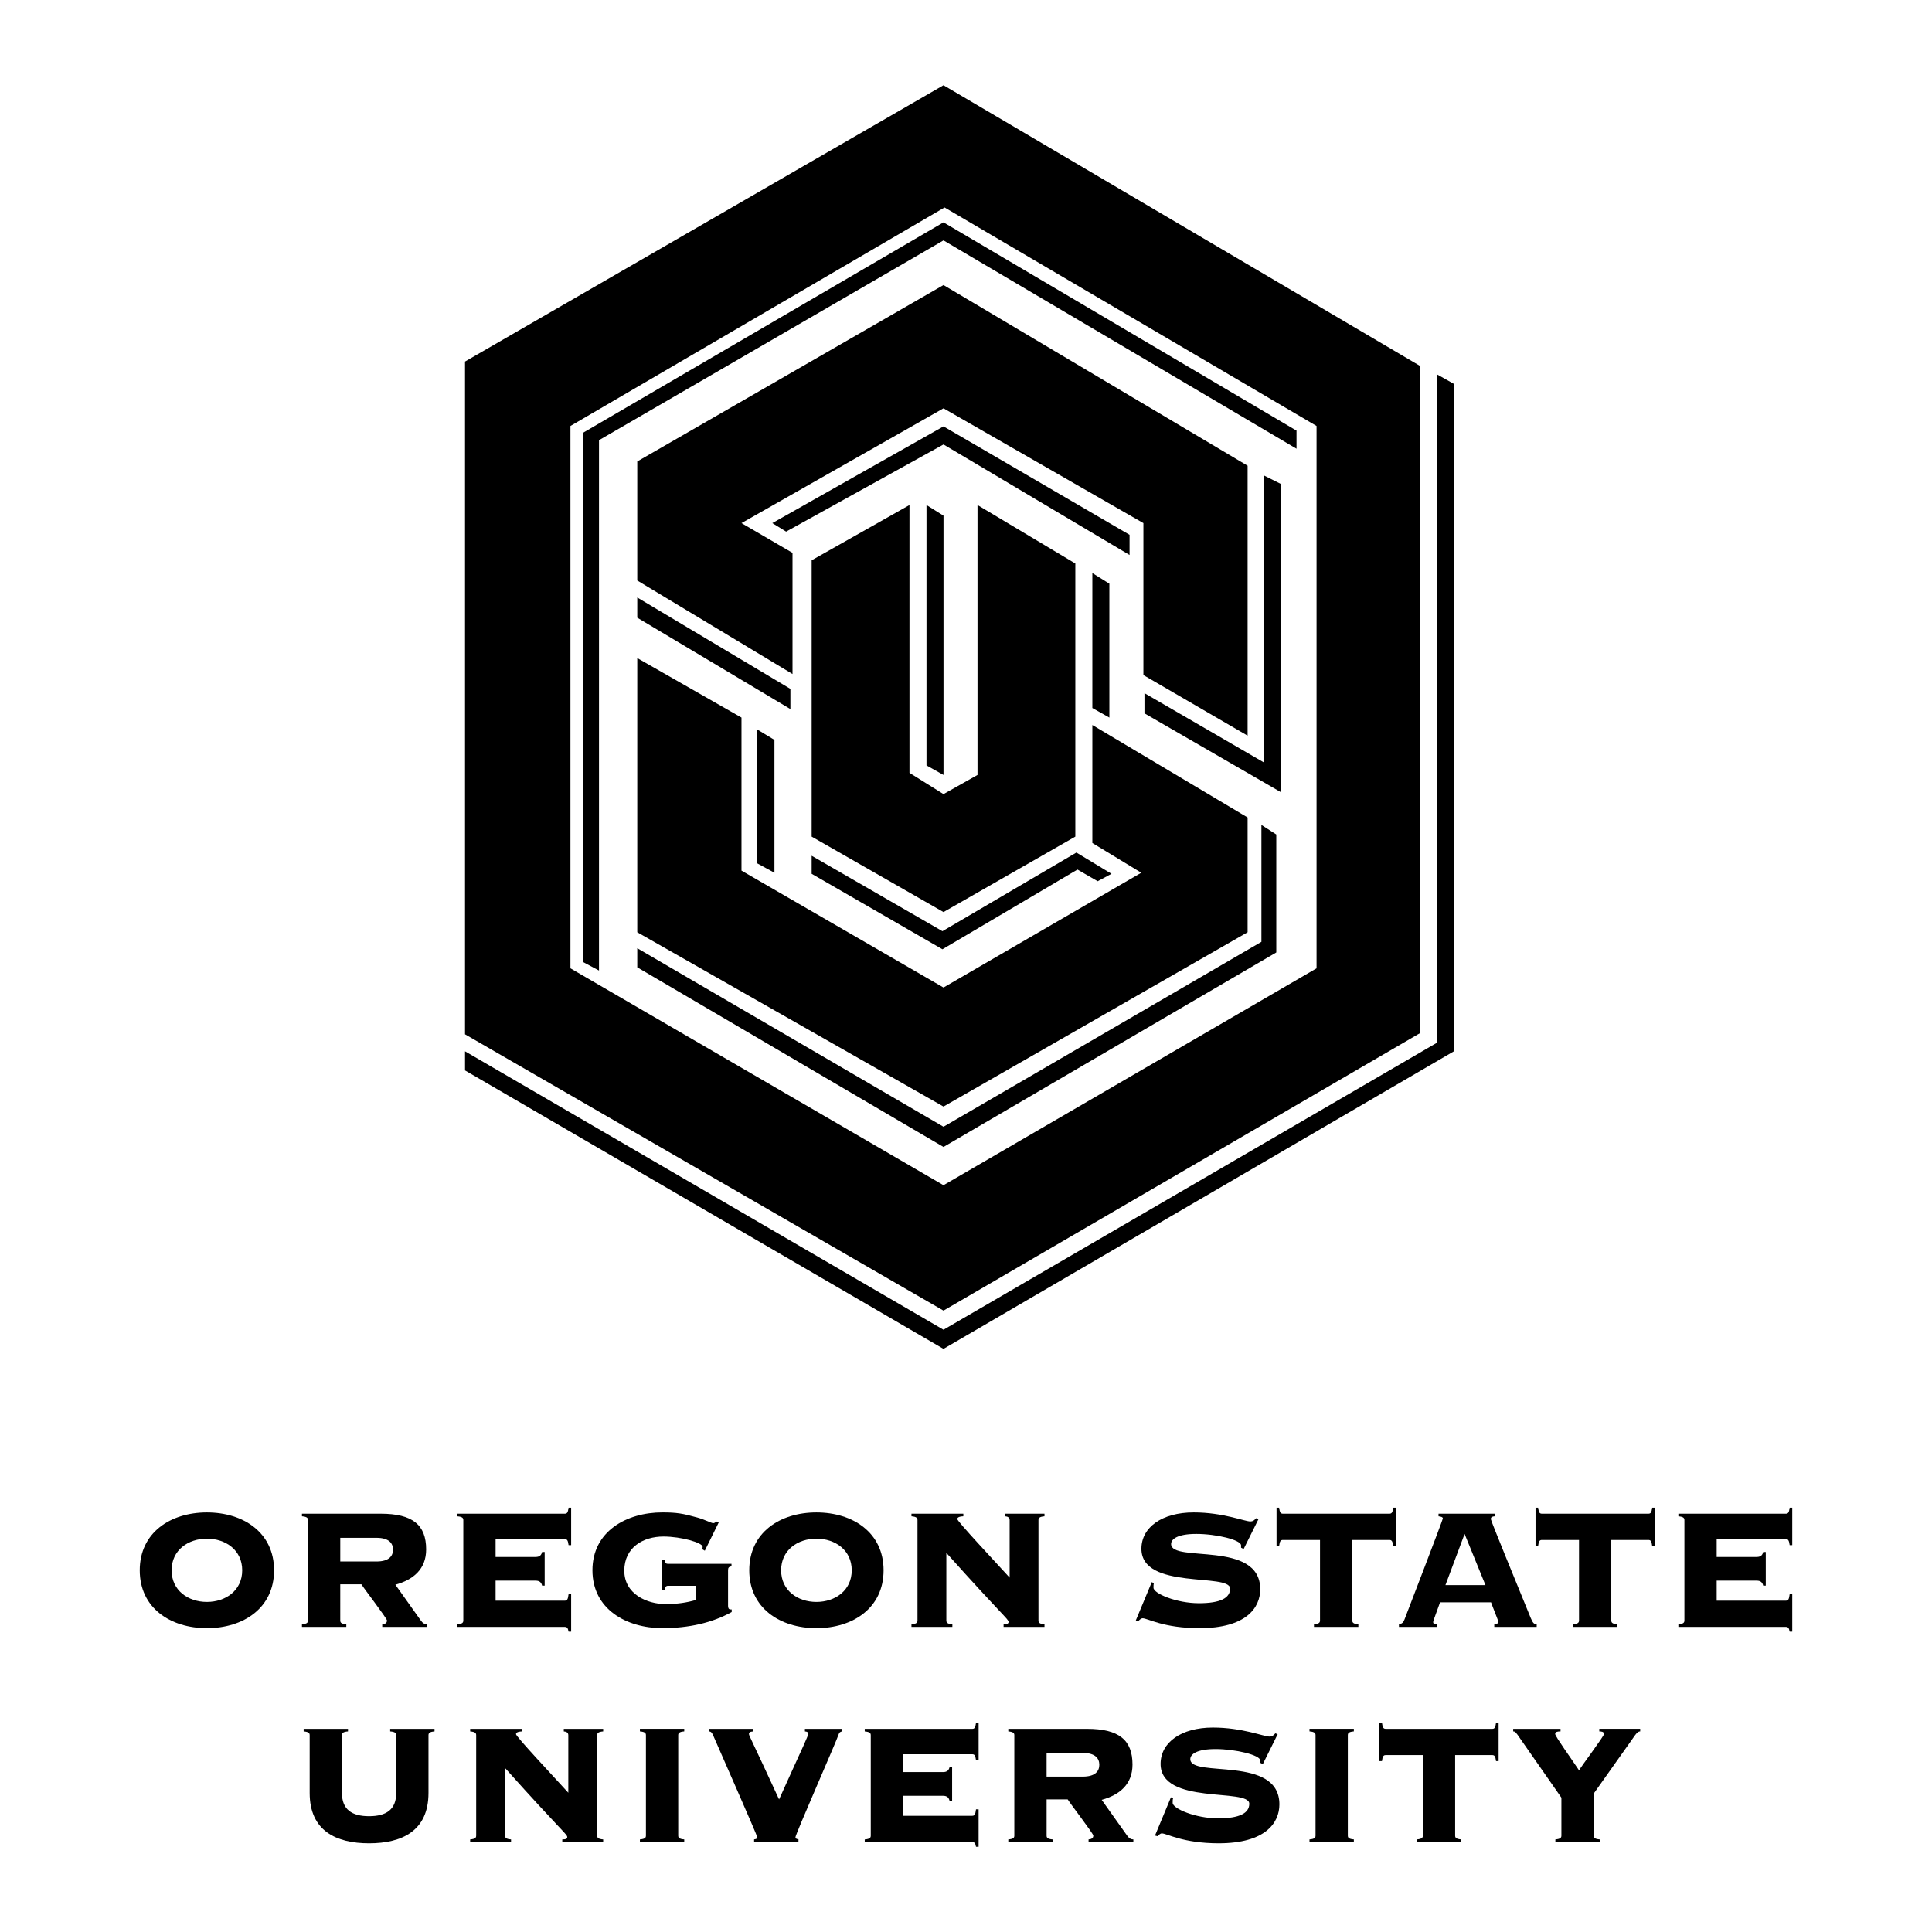
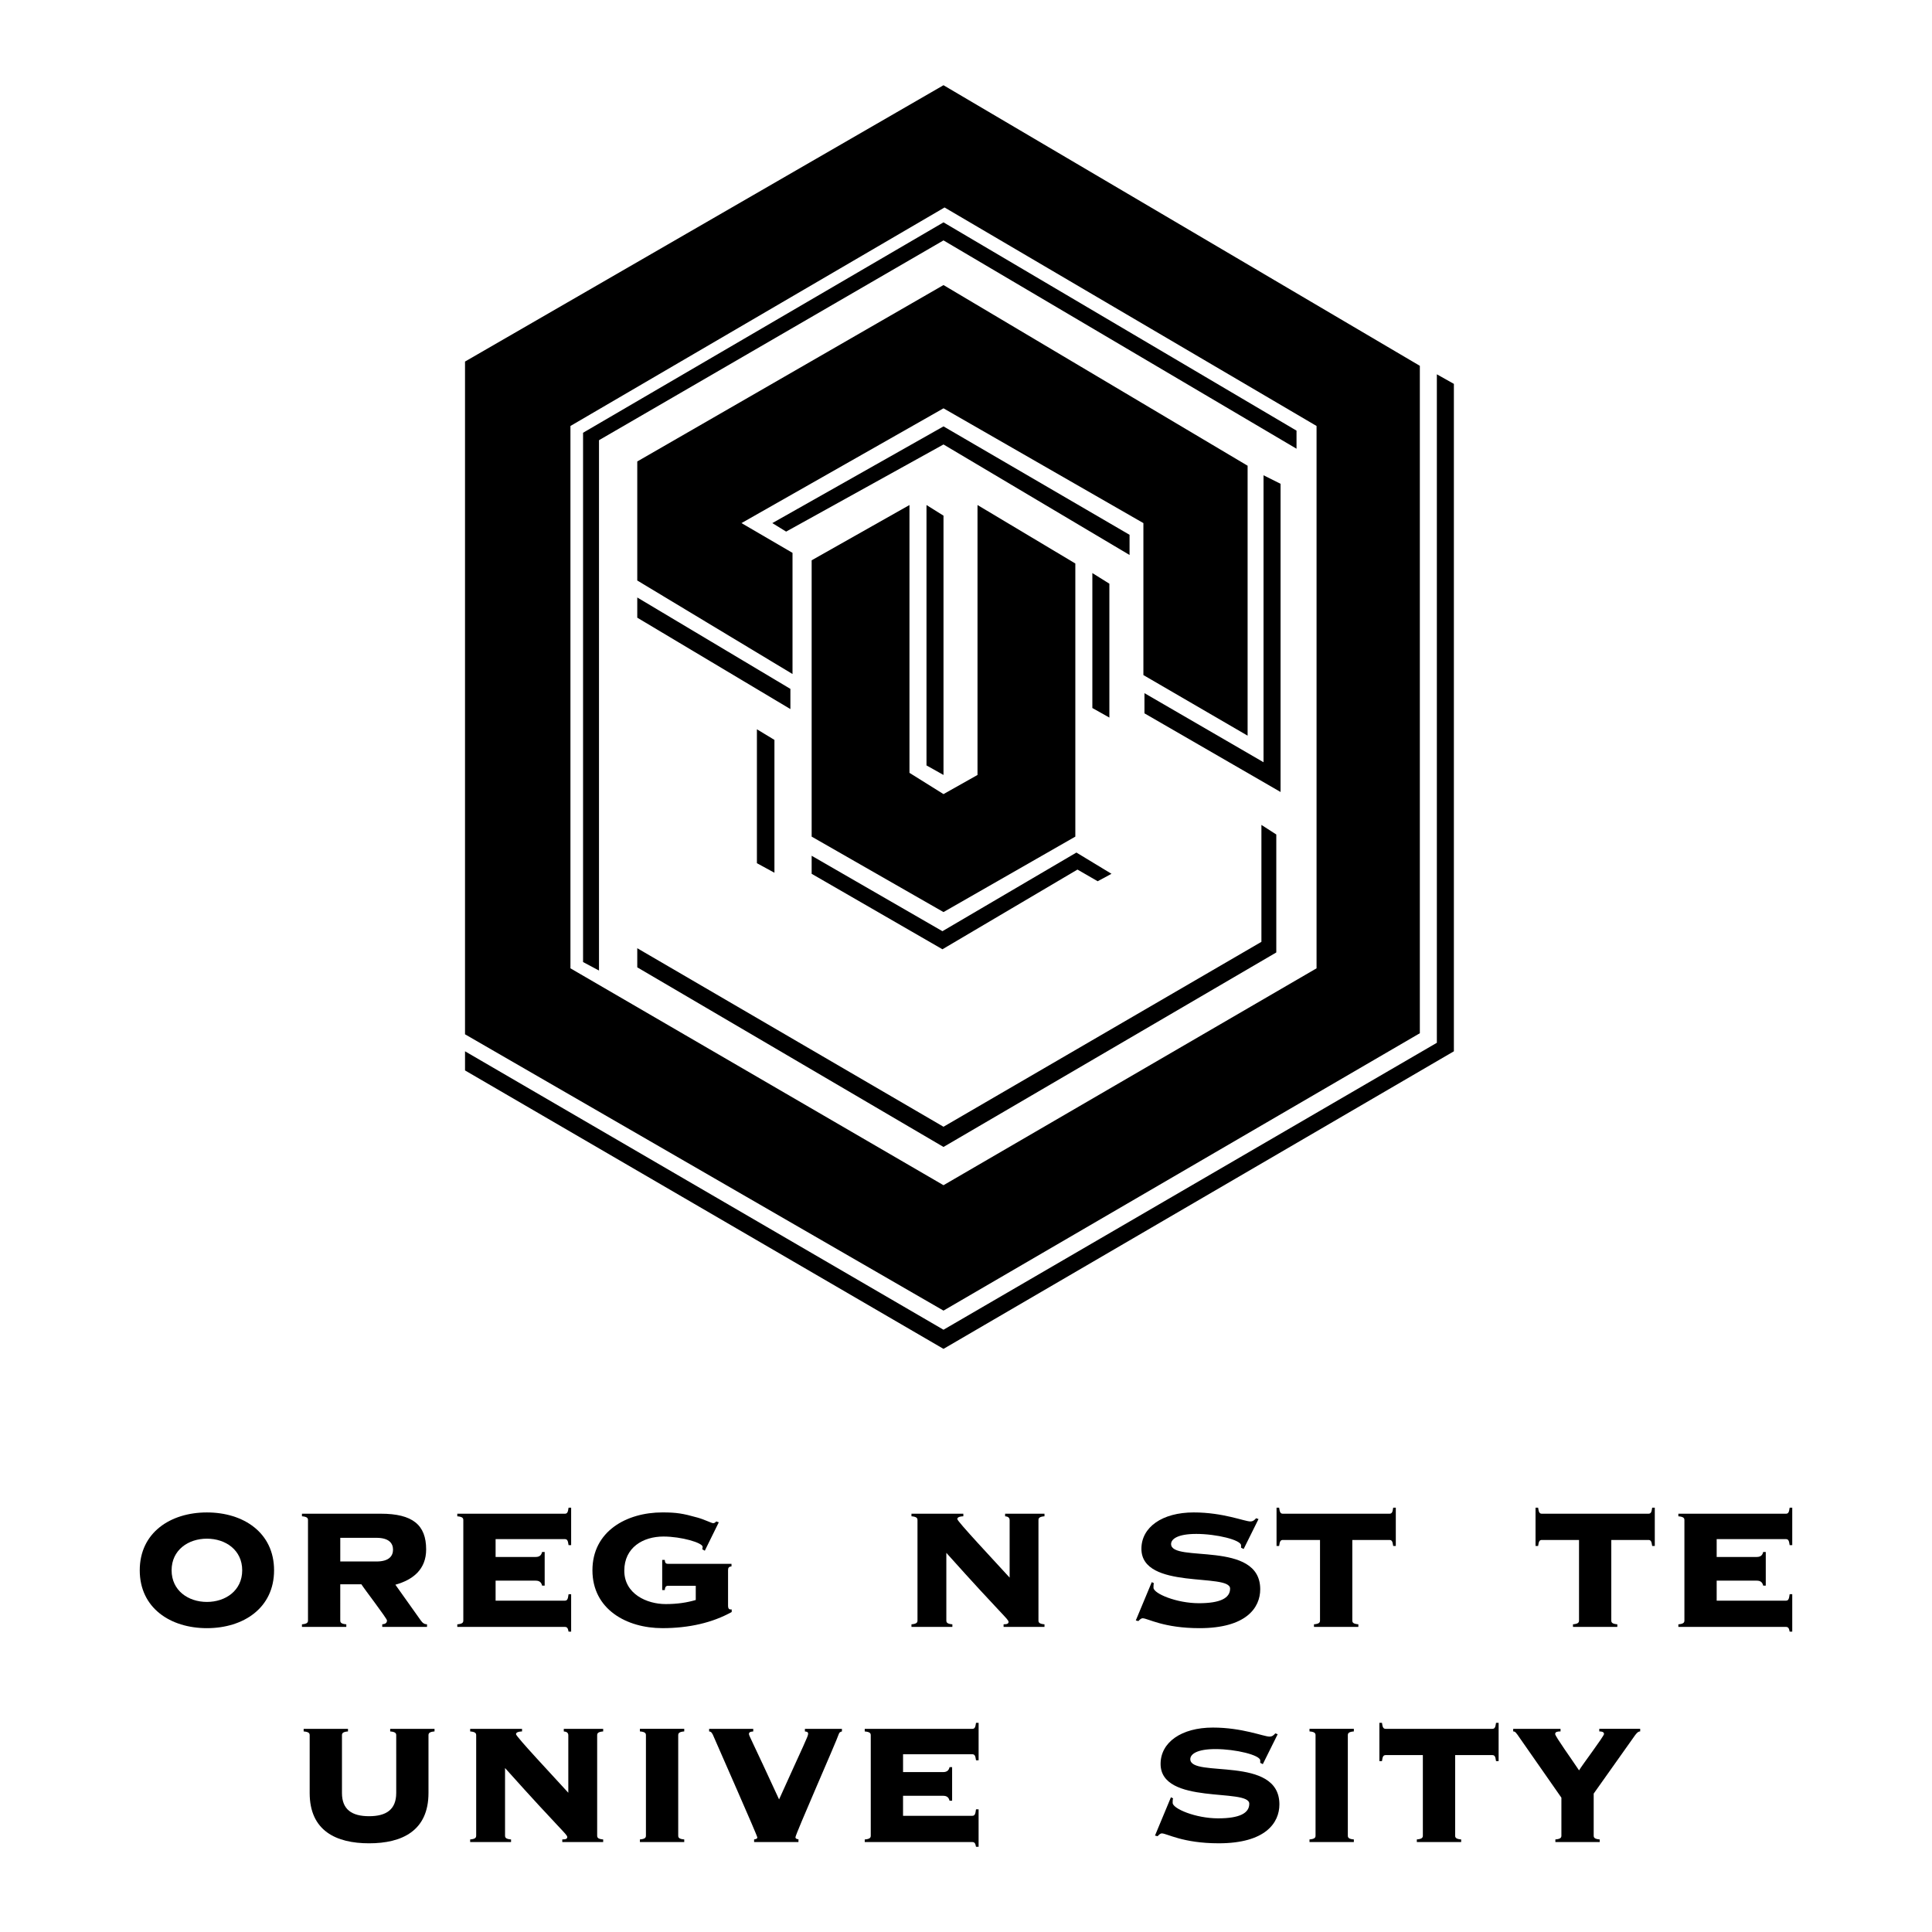
<svg xmlns="http://www.w3.org/2000/svg" version="1.0" id="Layer_1" x="0px" y="0px" width="192.756px" height="192.756px" viewBox="0 0 192.756 192.756" enable-background="new 0 0 192.756 192.756" xml:space="preserve">
  <g>
-     <polygon fill-rule="evenodd" clip-rule="evenodd" fill="#FFFFFF" points="0,0 192.756,0 192.756,192.756 0,192.756 0,0  " />
    <path fill-rule="evenodd" clip-rule="evenodd" d="M39.531,178.886c0,1.651-0.99,2.317-2.707,2.317   c-1.718,0-2.706-0.666-2.706-2.317v-5.754c0-0.193,0.064-0.343,0.601-0.387v-0.258h-4.423v0.258   c0.537,0.044,0.601,0.193,0.601,0.387v5.754c0,3.776,2.641,5.021,5.927,5.021c3.286,0,5.927-1.244,5.927-5.021v-5.754   c0-0.193,0.064-0.343,0.603-0.387v-0.258h-4.425v0.258c0.537,0.044,0.603,0.193,0.603,0.387V178.886L39.531,178.886z" />
    <path fill-rule="evenodd" clip-rule="evenodd" d="M47.508,183.135c0,0.193-0.063,0.343-0.6,0.387v0.258h4.08v-0.258   c-0.537-0.044-0.6-0.193-0.6-0.387v-6.739c5.669,6.332,6.206,6.609,6.206,6.889c0,0.151-0.108,0.237-0.495,0.237v0.258h4.08v-0.258   c-0.537-0.044-0.6-0.193-0.6-0.387v-10.003c0-0.193,0.063-0.343,0.6-0.387v-0.258h-3.93v0.258c0.279,0.021,0.451,0.129,0.451,0.387   v5.731c-1.502-1.653-5.217-5.602-5.217-5.84c0-0.127,0.107-0.257,0.601-0.278v-0.258h-5.175v0.258c0.537,0.044,0.6,0.193,0.6,0.387   V183.135L47.508,183.135z" />
    <path fill-rule="evenodd" clip-rule="evenodd" d="M68.267,183.779v-0.258c-0.537-0.044-0.601-0.193-0.601-0.387v-10.003   c0-0.193,0.064-0.343,0.601-0.387v-0.258h-4.423v0.258c0.537,0.044,0.601,0.193,0.601,0.387v10.003   c0,0.193-0.064,0.343-0.601,0.387v0.258H68.267L68.267,183.779z" />
    <path fill-rule="evenodd" clip-rule="evenodd" d="M79.662,183.779V183.5c-0.194,0-0.301-0.086-0.301-0.193   c0-0.302,4.101-9.595,4.317-10.283c0.064-0.191,0.15-0.234,0.321-0.278v-0.258h-3.693v0.258c0.257,0.021,0.321,0.087,0.321,0.236   c0,0.258-0.343,0.88-2.899,6.546c-2.683-5.837-3.006-6.352-3.006-6.523c0-0.151,0.086-0.237,0.429-0.259v-0.258H70.75v0.258   c0.214,0.021,0.302,0.129,0.493,0.603c0.473,1.115,4.318,9.787,4.318,9.98c0,0.086-0.064,0.149-0.324,0.193v0.258H79.662   L79.662,183.779z" />
    <path fill-rule="evenodd" clip-rule="evenodd" d="M94.994,176.31h-0.257c-0.066,0.277-0.216,0.493-0.645,0.493h-3.994v-1.781h6.893   c0.235,0,0.321,0.107,0.387,0.601h0.258v-3.735h-0.258c-0.065,0.493-0.151,0.601-0.387,0.601H86.275v0.258   c0.537,0.044,0.601,0.193,0.601,0.387v10.003c0,0.193-0.064,0.343-0.601,0.387v0.258H96.99c0.235,0,0.321,0.107,0.387,0.473h0.258   v-3.737h-0.258c-0.065,0.537-0.151,0.645-0.387,0.645h-6.893v-1.997h3.994c0.429,0,0.579,0.216,0.645,0.495h0.257V176.31   L94.994,176.31z" />
-     <path fill-rule="evenodd" clip-rule="evenodd" d="M104.419,179.527h2.104c0.279,0.451,2.556,3.414,2.556,3.607   c0,0.257-0.172,0.365-0.472,0.387v0.258h4.468v-0.258c-0.238,0-0.432-0.107-0.625-0.387l-2.534-3.562   c1.784-0.493,3.073-1.547,3.073-3.521c0-2.446-1.354-3.563-4.533-3.563h-7.859v0.258c0.538,0.044,0.602,0.193,0.602,0.387v10.003   c0,0.193-0.063,0.343-0.602,0.387v0.258h4.424v-0.258c-0.536-0.044-0.601-0.193-0.601-0.387V179.527L104.419,179.527z    M104.419,174.891h3.607c1.267,0,1.653,0.56,1.653,1.182c0,0.623-0.387,1.181-1.653,1.181h-3.607V174.891L104.419,174.891z" />
    <path fill-rule="evenodd" clip-rule="evenodd" d="M115.234,183.135l0.258,0.063c0.127-0.128,0.257-0.279,0.429-0.279   c0.494,0,2.083,0.987,5.67,0.987c4.66,0,6.055-2.039,6.055-3.884c0-4.938-8.89-2.598-8.89-4.509c0-0.492,0.644-1.007,2.511-1.007   c2.02,0,4.467,0.6,4.467,1.136v0.236l0.258,0.13l1.482-2.985l-0.235-0.085c-0.149,0.171-0.302,0.323-0.58,0.323   c-0.579,0-2.706-0.901-5.648-0.901c-3.156,0-5.219,1.479-5.219,3.626c0,4.144,8.848,2.382,8.848,3.973   c0,0.943-0.966,1.458-3.114,1.458c-2.232,0-4.53-0.966-4.53-1.544c0-0.193,0-0.346,0.044-0.451l-0.216-0.107L115.234,183.135   L115.234,183.135z" />
    <path fill-rule="evenodd" clip-rule="evenodd" d="M135.074,183.779v-0.258c-0.536-0.044-0.601-0.193-0.601-0.387v-10.003   c0-0.193,0.064-0.343,0.601-0.387v-0.258h-4.425v0.258c0.539,0.044,0.603,0.193,0.603,0.387v10.003   c0,0.193-0.063,0.343-0.603,0.387v0.258H135.074L135.074,183.779z" />
    <path fill-rule="evenodd" clip-rule="evenodd" d="M145.781,183.779v-0.258c-0.536-0.044-0.601-0.193-0.601-0.387v-8.028h3.693   c0.237,0,0.322,0.108,0.387,0.601h0.257v-3.82h-0.257c-0.064,0.493-0.149,0.601-0.387,0.601h-10.607   c-0.237,0-0.323-0.107-0.388-0.601h-0.257v3.82h0.257c0.064-0.492,0.15-0.601,0.388-0.601h3.692v8.028   c0,0.193-0.063,0.343-0.601,0.387v0.258H145.781L145.781,183.779z" />
    <path fill-rule="evenodd" clip-rule="evenodd" d="M159.561,172.745c0.193,0,0.473,0.021,0.473,0.259   c0,0.214-2.256,3.198-2.491,3.627c-0.708-1.073-2.384-3.392-2.384-3.627c0-0.237,0.278-0.259,0.536-0.259v-0.258h-4.724v0.258   c0.193,0,0.258,0.065,0.708,0.73l4.102,5.881v3.778c0,0.193-0.063,0.343-0.601,0.387v0.258h4.423v-0.258   c-0.537-0.044-0.601-0.193-0.601-0.387v-4.186l4.124-5.817c0.149-0.193,0.299-0.387,0.515-0.387v-0.258h-4.08V172.745   L159.561,172.745z" />
    <path fill-rule="evenodd" clip-rule="evenodd" d="M20.644,153.514c1.867,0,3.521,1.137,3.521,3.155   c0,2.017-1.654,3.156-3.521,3.156c-1.869,0-3.523-1.14-3.523-3.156C17.121,154.65,18.775,153.514,20.644,153.514L20.644,153.514z    M20.644,150.896c-3.65,0-6.701,2.018-6.701,5.773c0,3.757,3.05,5.773,6.701,5.773c3.651,0,6.7-2.017,6.7-5.773   C27.344,152.913,24.295,150.896,20.644,150.896L20.644,150.896z" />
    <path fill-rule="evenodd" clip-rule="evenodd" d="M33.949,158.063h2.105c0.279,0.451,2.555,3.414,2.555,3.607   c0,0.257-0.171,0.364-0.473,0.387v0.257h4.467v-0.257c-0.236,0-0.43-0.107-0.623-0.387l-2.533-3.563   c1.781-0.495,3.07-1.546,3.07-3.521c0-2.446-1.353-3.563-4.531-3.563h-7.86v0.257c0.537,0.044,0.602,0.193,0.602,0.388v10.003   c0,0.193-0.065,0.343-0.602,0.387v0.257h4.425v-0.257c-0.537-0.044-0.603-0.193-0.603-0.387V158.063L33.949,158.063z    M33.949,153.428h3.609c1.267,0,1.654,0.559,1.654,1.181s-0.387,1.181-1.654,1.181h-3.609V153.428L33.949,153.428z" />
    <path fill-rule="evenodd" clip-rule="evenodd" d="M54.342,154.844h-0.258c-0.064,0.279-0.215,0.495-0.644,0.495h-3.994v-1.782   h6.893c0.237,0,0.323,0.108,0.387,0.601h0.257v-3.734h-0.257c-0.064,0.493-0.15,0.601-0.387,0.601H45.624v0.257   c0.537,0.044,0.601,0.193,0.601,0.388v10.003c0,0.193-0.064,0.343-0.601,0.387v0.257h10.715c0.237,0,0.323,0.108,0.387,0.472h0.257   v-3.734h-0.257c-0.064,0.536-0.15,0.644-0.387,0.644h-6.893v-1.997h3.994c0.429,0,0.58,0.216,0.644,0.495h0.258V154.844   L54.342,154.844z" />
    <path fill-rule="evenodd" clip-rule="evenodd" d="M69.416,159.632c-0.88,0.257-1.825,0.407-3.006,0.407   c-1.869,0-4.124-1.01-4.124-3.328s1.869-3.411,3.908-3.411c1.783,0,3.908,0.622,3.908,1.029c0,0.107-0.02,0.193-0.042,0.235   l0.258,0.151l1.396-2.835l-0.26-0.086c-0.064,0.086-0.171,0.174-0.299,0.174c-0.171,0-0.859-0.364-1.568-0.559   c-1.46-0.409-2.083-0.515-3.501-0.515c-3.585,0-6.979,1.888-6.979,5.773c0,3.884,3.394,5.773,6.979,5.773   c2.642,0,4.984-0.536,6.915-1.609v-0.258h-0.106c-0.215,0-0.257-0.171-0.257-0.365v-3.562c0-0.235,0.086-0.344,0.343-0.365v-0.258   h-6.336c-0.235,0-0.299-0.107-0.321-0.387h-0.257v3.006h0.257c0.022-0.257,0.086-0.428,0.321-0.428h2.771V159.632L69.416,159.632z" />
-     <path fill-rule="evenodd" clip-rule="evenodd" d="M81.454,153.514c1.869,0,3.523,1.137,3.523,3.155   c0,2.017-1.654,3.156-3.523,3.156c-1.867,0-3.521-1.14-3.521-3.156C77.932,154.65,79.586,153.514,81.454,153.514L81.454,153.514z    M81.454,150.896c-3.651,0-6.7,2.018-6.7,5.773c0,3.757,3.049,5.773,6.7,5.773c3.65,0,6.701-2.017,6.701-5.773   C88.154,152.913,85.104,150.896,81.454,150.896L81.454,150.896z" />
    <path fill-rule="evenodd" clip-rule="evenodd" d="M91.538,161.671c0,0.193-0.064,0.343-0.601,0.387v0.257h4.08v-0.257   c-0.537-0.044-0.601-0.193-0.601-0.387v-6.742c5.67,6.333,6.207,6.612,6.207,6.892c0,0.149-0.107,0.237-0.495,0.237v0.257h4.08   v-0.257c-0.537-0.044-0.601-0.193-0.601-0.387v-10.003c0-0.194,0.063-0.344,0.601-0.388v-0.257h-3.928v0.257   c0.277,0.022,0.451,0.13,0.451,0.388v5.731c-1.505-1.654-5.22-5.604-5.22-5.84c0-0.128,0.107-0.257,0.601-0.279v-0.257h-5.175   v0.257c0.537,0.044,0.601,0.193,0.601,0.388V161.671L91.538,161.671z" />
    <path fill-rule="evenodd" clip-rule="evenodd" d="M113.319,161.671l0.257,0.063c0.13-0.128,0.258-0.279,0.432-0.279   c0.492,0,2.082,0.987,5.667,0.987c4.66,0,6.058-2.038,6.058-3.884c0-4.938-8.893-2.598-8.893-4.509c0-0.493,0.645-1.01,2.514-1.01   c2.02,0,4.467,0.603,4.467,1.14v0.235l0.258,0.13l1.482-2.985l-0.237-0.086c-0.149,0.172-0.3,0.321-0.579,0.321   c-0.58,0-2.707-0.899-5.647-0.899c-3.158,0-5.219,1.48-5.219,3.627c0,4.144,8.848,2.382,8.848,3.973   c0,0.942-0.968,1.458-3.114,1.458c-2.234,0-4.53-0.966-4.53-1.547c0-0.19,0-0.343,0.042-0.45l-0.214-0.106L113.319,161.671   L113.319,161.671z" />
    <path fill-rule="evenodd" clip-rule="evenodd" d="M135.523,162.314v-0.257c-0.539-0.044-0.603-0.193-0.603-0.387v-8.028h3.694   c0.235,0,0.321,0.108,0.386,0.601h0.259v-3.82h-0.259c-0.064,0.493-0.15,0.601-0.386,0.601h-10.609   c-0.235,0-0.321-0.107-0.387-0.601h-0.257v3.82h0.257c0.065-0.492,0.151-0.601,0.387-0.601h3.693v8.028   c0,0.193-0.064,0.343-0.602,0.387v0.257H135.523L135.523,162.314z" />
-     <path fill-rule="evenodd" clip-rule="evenodd" d="M146.123,153.04l2.082,5.109h-3.994L146.123,153.04L146.123,153.04z    M148.764,159.867c0.086,0.279,0.73,1.846,0.73,1.932c0,0.129-0.108,0.236-0.409,0.259v0.257h4.231v-0.257   c-0.257,0-0.387-0.13-0.601-0.645c-1.332-3.264-3.974-9.682-3.974-9.854c0-0.213,0.149-0.257,0.387-0.279v-0.257h-5.606v0.257   c0.194,0.022,0.432,0.066,0.432,0.216c0,0.128-3.629,9.574-3.822,10.066c-0.13,0.344-0.259,0.43-0.559,0.495v0.257h3.8v-0.257   c-0.301,0-0.387-0.088-0.387-0.216c0-0.129,0.13-0.406,0.688-1.975H148.764L148.764,159.867z" />
    <path fill-rule="evenodd" clip-rule="evenodd" d="M161.36,162.314v-0.257c-0.537-0.044-0.601-0.193-0.601-0.387v-8.028h3.694   c0.235,0,0.322,0.108,0.386,0.601h0.259v-3.82h-0.259c-0.063,0.493-0.15,0.601-0.386,0.601h-10.608   c-0.235,0-0.322-0.107-0.388-0.601h-0.257v3.82h0.257c0.065-0.492,0.152-0.601,0.388-0.601h3.694v8.028   c0,0.193-0.066,0.343-0.603,0.387v0.257H161.36L161.36,162.314z" />
    <path fill-rule="evenodd" clip-rule="evenodd" d="M176.171,154.844h-0.257c-0.066,0.279-0.216,0.495-0.645,0.495h-3.996v-1.782   h6.895c0.235,0,0.321,0.108,0.387,0.601h0.258v-3.734h-0.258c-0.065,0.493-0.151,0.601-0.387,0.601h-10.717v0.257   c0.536,0.044,0.603,0.193,0.603,0.388v10.003c0,0.193-0.066,0.343-0.603,0.387v0.257h10.717c0.235,0,0.321,0.108,0.387,0.472h0.258   v-3.734h-0.258c-0.065,0.536-0.151,0.644-0.387,0.644h-6.895v-1.997h3.996c0.429,0,0.578,0.216,0.645,0.495h0.257V154.844   L176.171,154.844z" />
    <path fill-rule="evenodd" clip-rule="evenodd" d="M56.913,42.5v54.11l37.22,21.638l37.22-21.638V42.5L94.239,20.699L56.913,42.5   L56.913,42.5z M46.396,36.072L94.133,8.504l47.525,27.994v66.588L94.133,130.76l-47.738-27.568V36.072L46.396,36.072z" />
-     <polygon fill-rule="evenodd" clip-rule="evenodd" points="63.58,65.656 63.58,93.012 94.133,110.401 124.474,93.012 124.474,81.56    108.984,72.335 108.984,84.106 113.863,87.074 94.133,98.525 73.978,86.862 73.978,71.593 63.58,65.656  " />
    <polygon fill-rule="evenodd" clip-rule="evenodd" points="80.979,55.9 80.979,83.469 94.133,90.998 107.286,83.469 107.286,56.22    97.526,50.386 97.526,77.318 94.133,79.228 90.738,77.107 90.738,50.386 80.979,55.9  " />
    <polygon fill-rule="evenodd" clip-rule="evenodd" points="92.436,50.386 92.436,76.365 94.133,77.318 94.133,51.448 92.436,50.386     " />
    <polygon fill-rule="evenodd" clip-rule="evenodd" points="108.984,57.174 108.984,70.639 110.682,71.593 110.682,58.235    108.984,57.174  " />
    <polygon fill-rule="evenodd" clip-rule="evenodd" points="143.355,37.345 143.355,104.039 94.133,132.668 46.396,104.888    46.396,106.797 94.133,134.577 145.054,104.888 145.054,38.299 143.355,37.345  " />
    <polygon fill-rule="evenodd" clip-rule="evenodd" points="129.354,42.965 94.133,22.184 58.172,43.177 58.172,95.982 59.762,96.83    59.762,43.919 94.133,23.985 129.354,44.769 129.354,42.965  " />
    <polygon fill-rule="evenodd" clip-rule="evenodd" points="126.062,47.418 126.062,76.048 114.183,69.156 114.183,71.17    127.761,79.016 127.761,48.268 126.062,47.418  " />
    <polygon fill-rule="evenodd" clip-rule="evenodd" points="77.055,52.19 94.133,42.541 112.696,53.357 112.696,55.37 94.133,44.344    78.433,53.038 77.055,52.19  " />
    <polygon fill-rule="evenodd" clip-rule="evenodd" points="63.58,59.611 78.858,68.73 78.858,70.745 63.58,61.626 63.58,59.611  " />
    <polygon fill-rule="evenodd" clip-rule="evenodd" points="80.979,85.379 94.027,92.906 107.394,85.059 110.894,87.18    109.515,87.922 107.5,86.757 94.027,94.709 80.979,87.18 80.979,85.379  " />
    <polygon fill-rule="evenodd" clip-rule="evenodd" points="63.58,94.604 94.133,112.416 125.852,93.967 125.852,82.302    127.336,83.257 127.336,95.026 94.133,114.432 63.58,96.511 63.58,94.604  " />
    <polygon fill-rule="evenodd" clip-rule="evenodd" points="79.069,67.247 79.069,55.159 73.978,52.19 94.133,40.739 114.077,52.19    114.077,67.352 124.474,73.397 124.474,46.465 94.133,28.439 63.58,46.04 63.58,57.916 79.069,67.247  " />
    <polygon fill-rule="evenodd" clip-rule="evenodd" points="75.517,72.76 75.517,86.121 77.266,87.074 77.266,73.82 75.517,72.76     " />
  </g>
</svg>